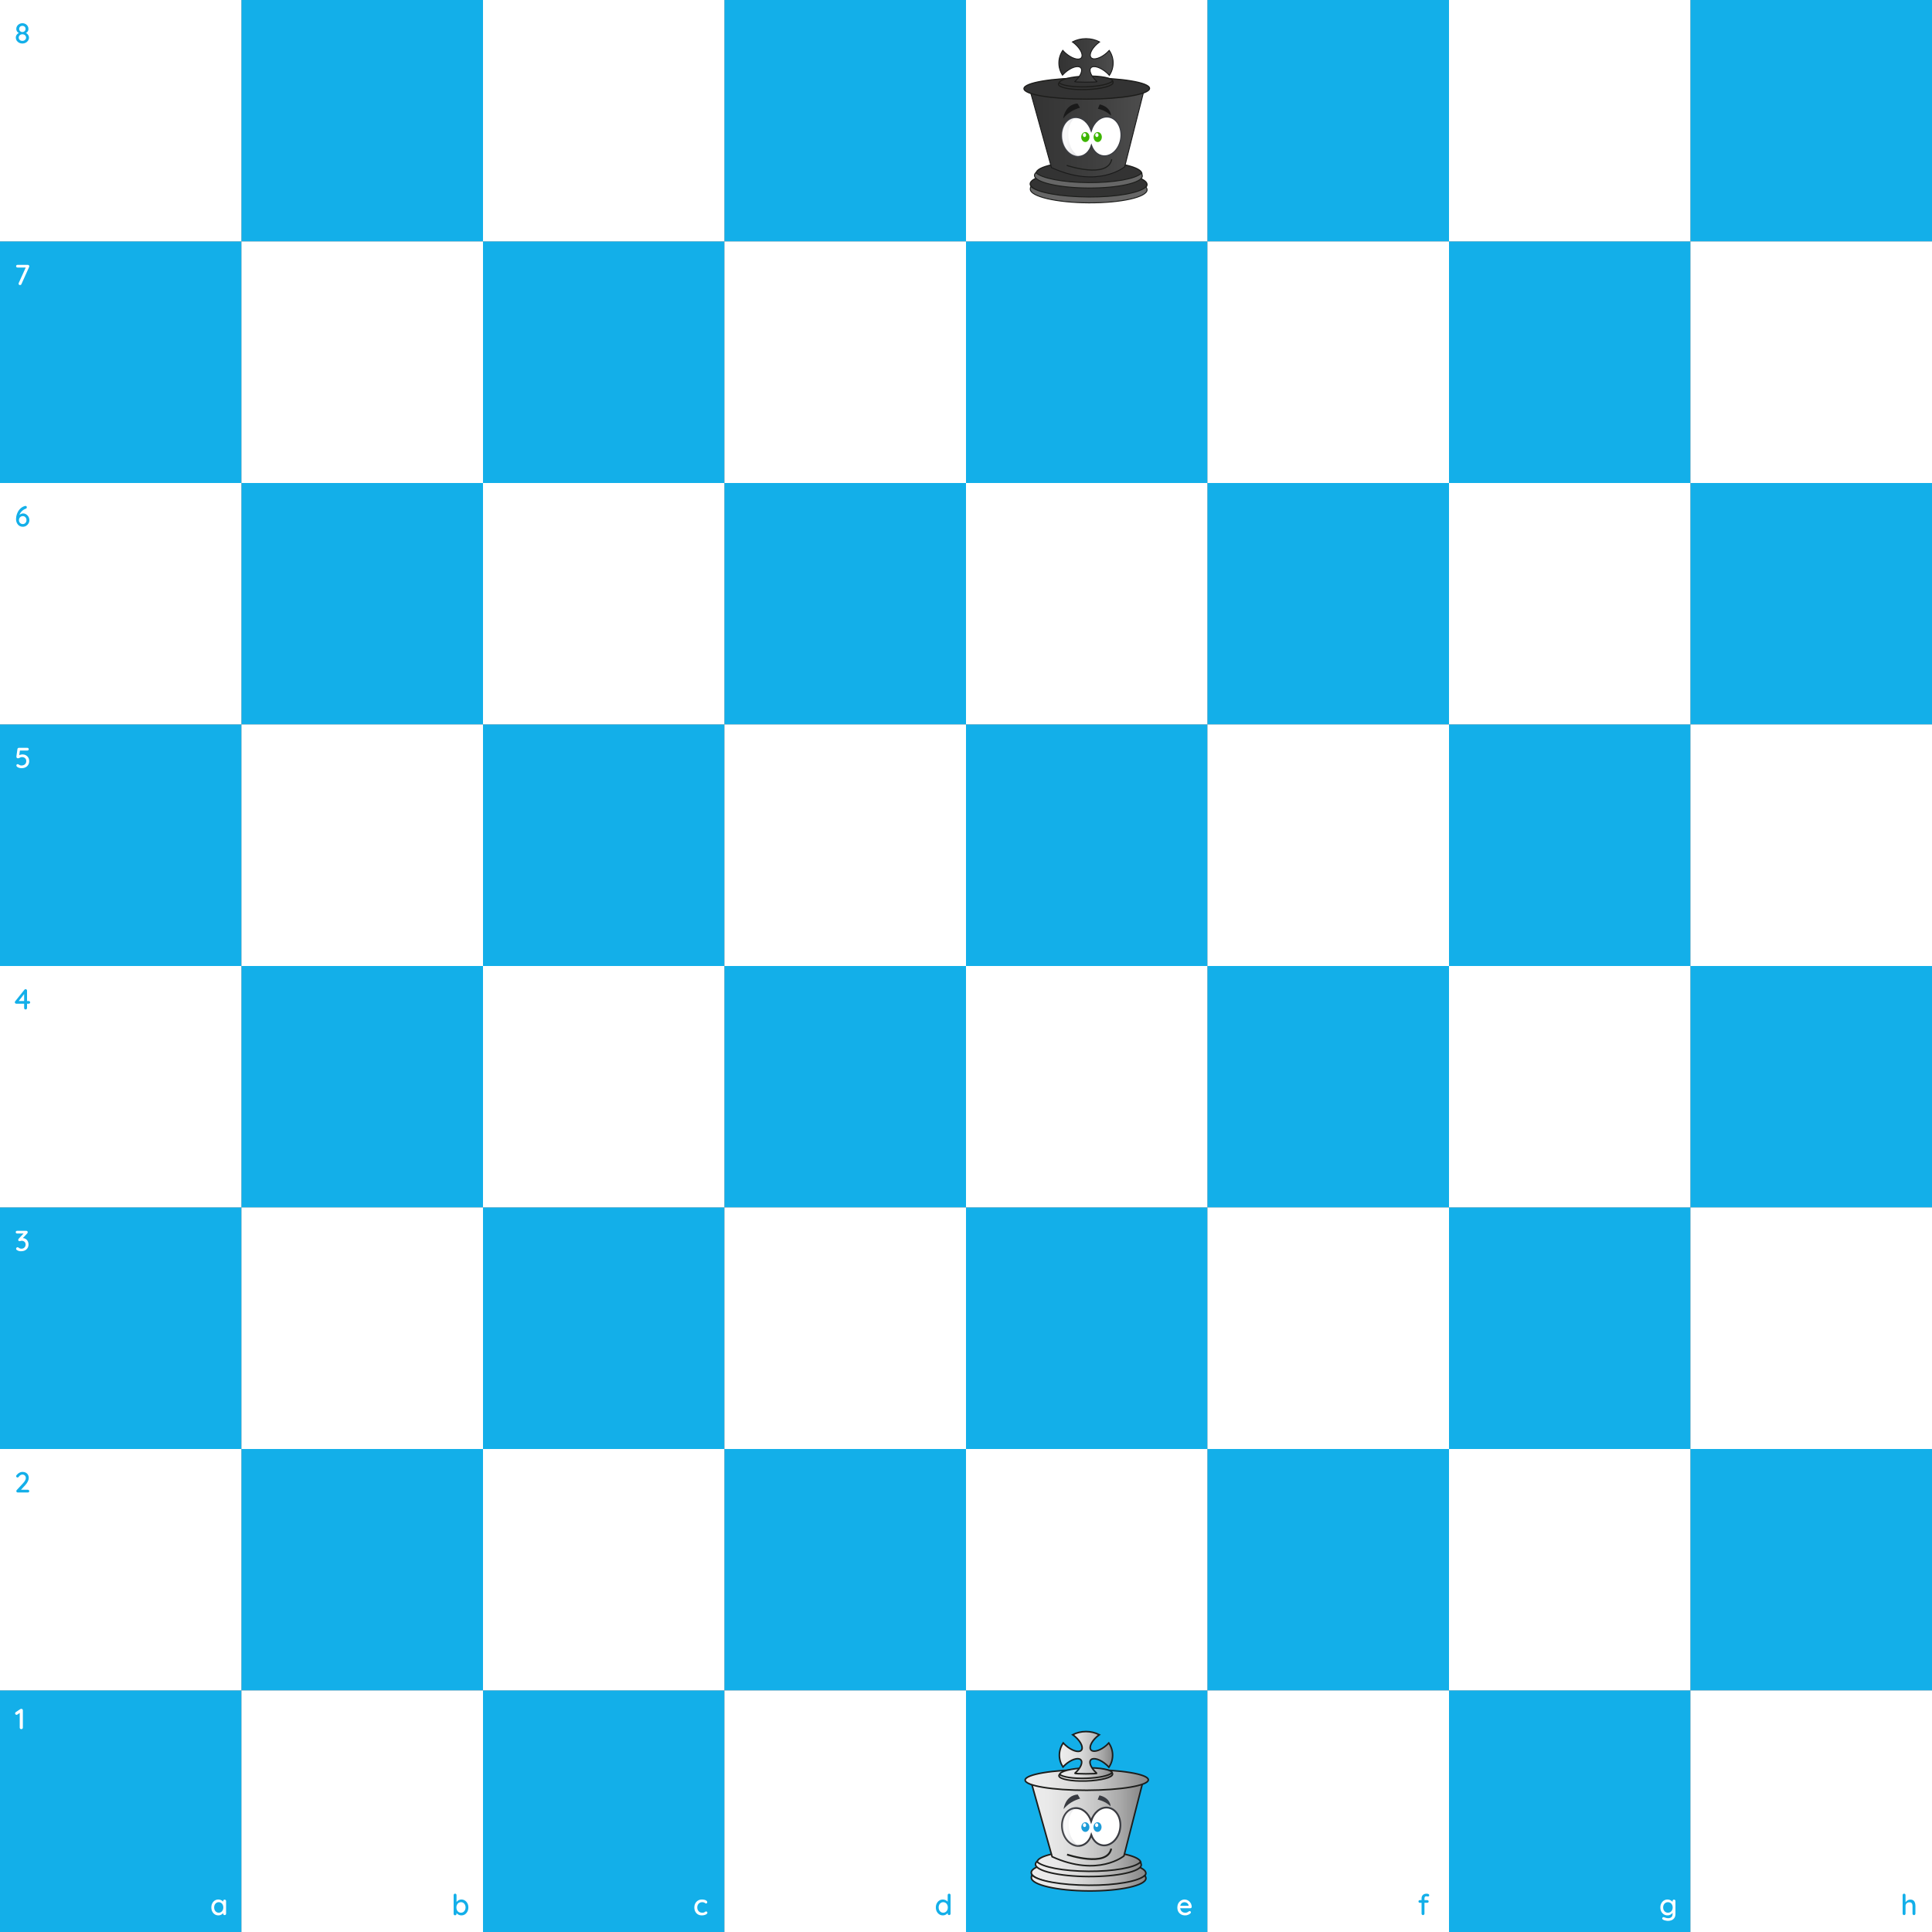
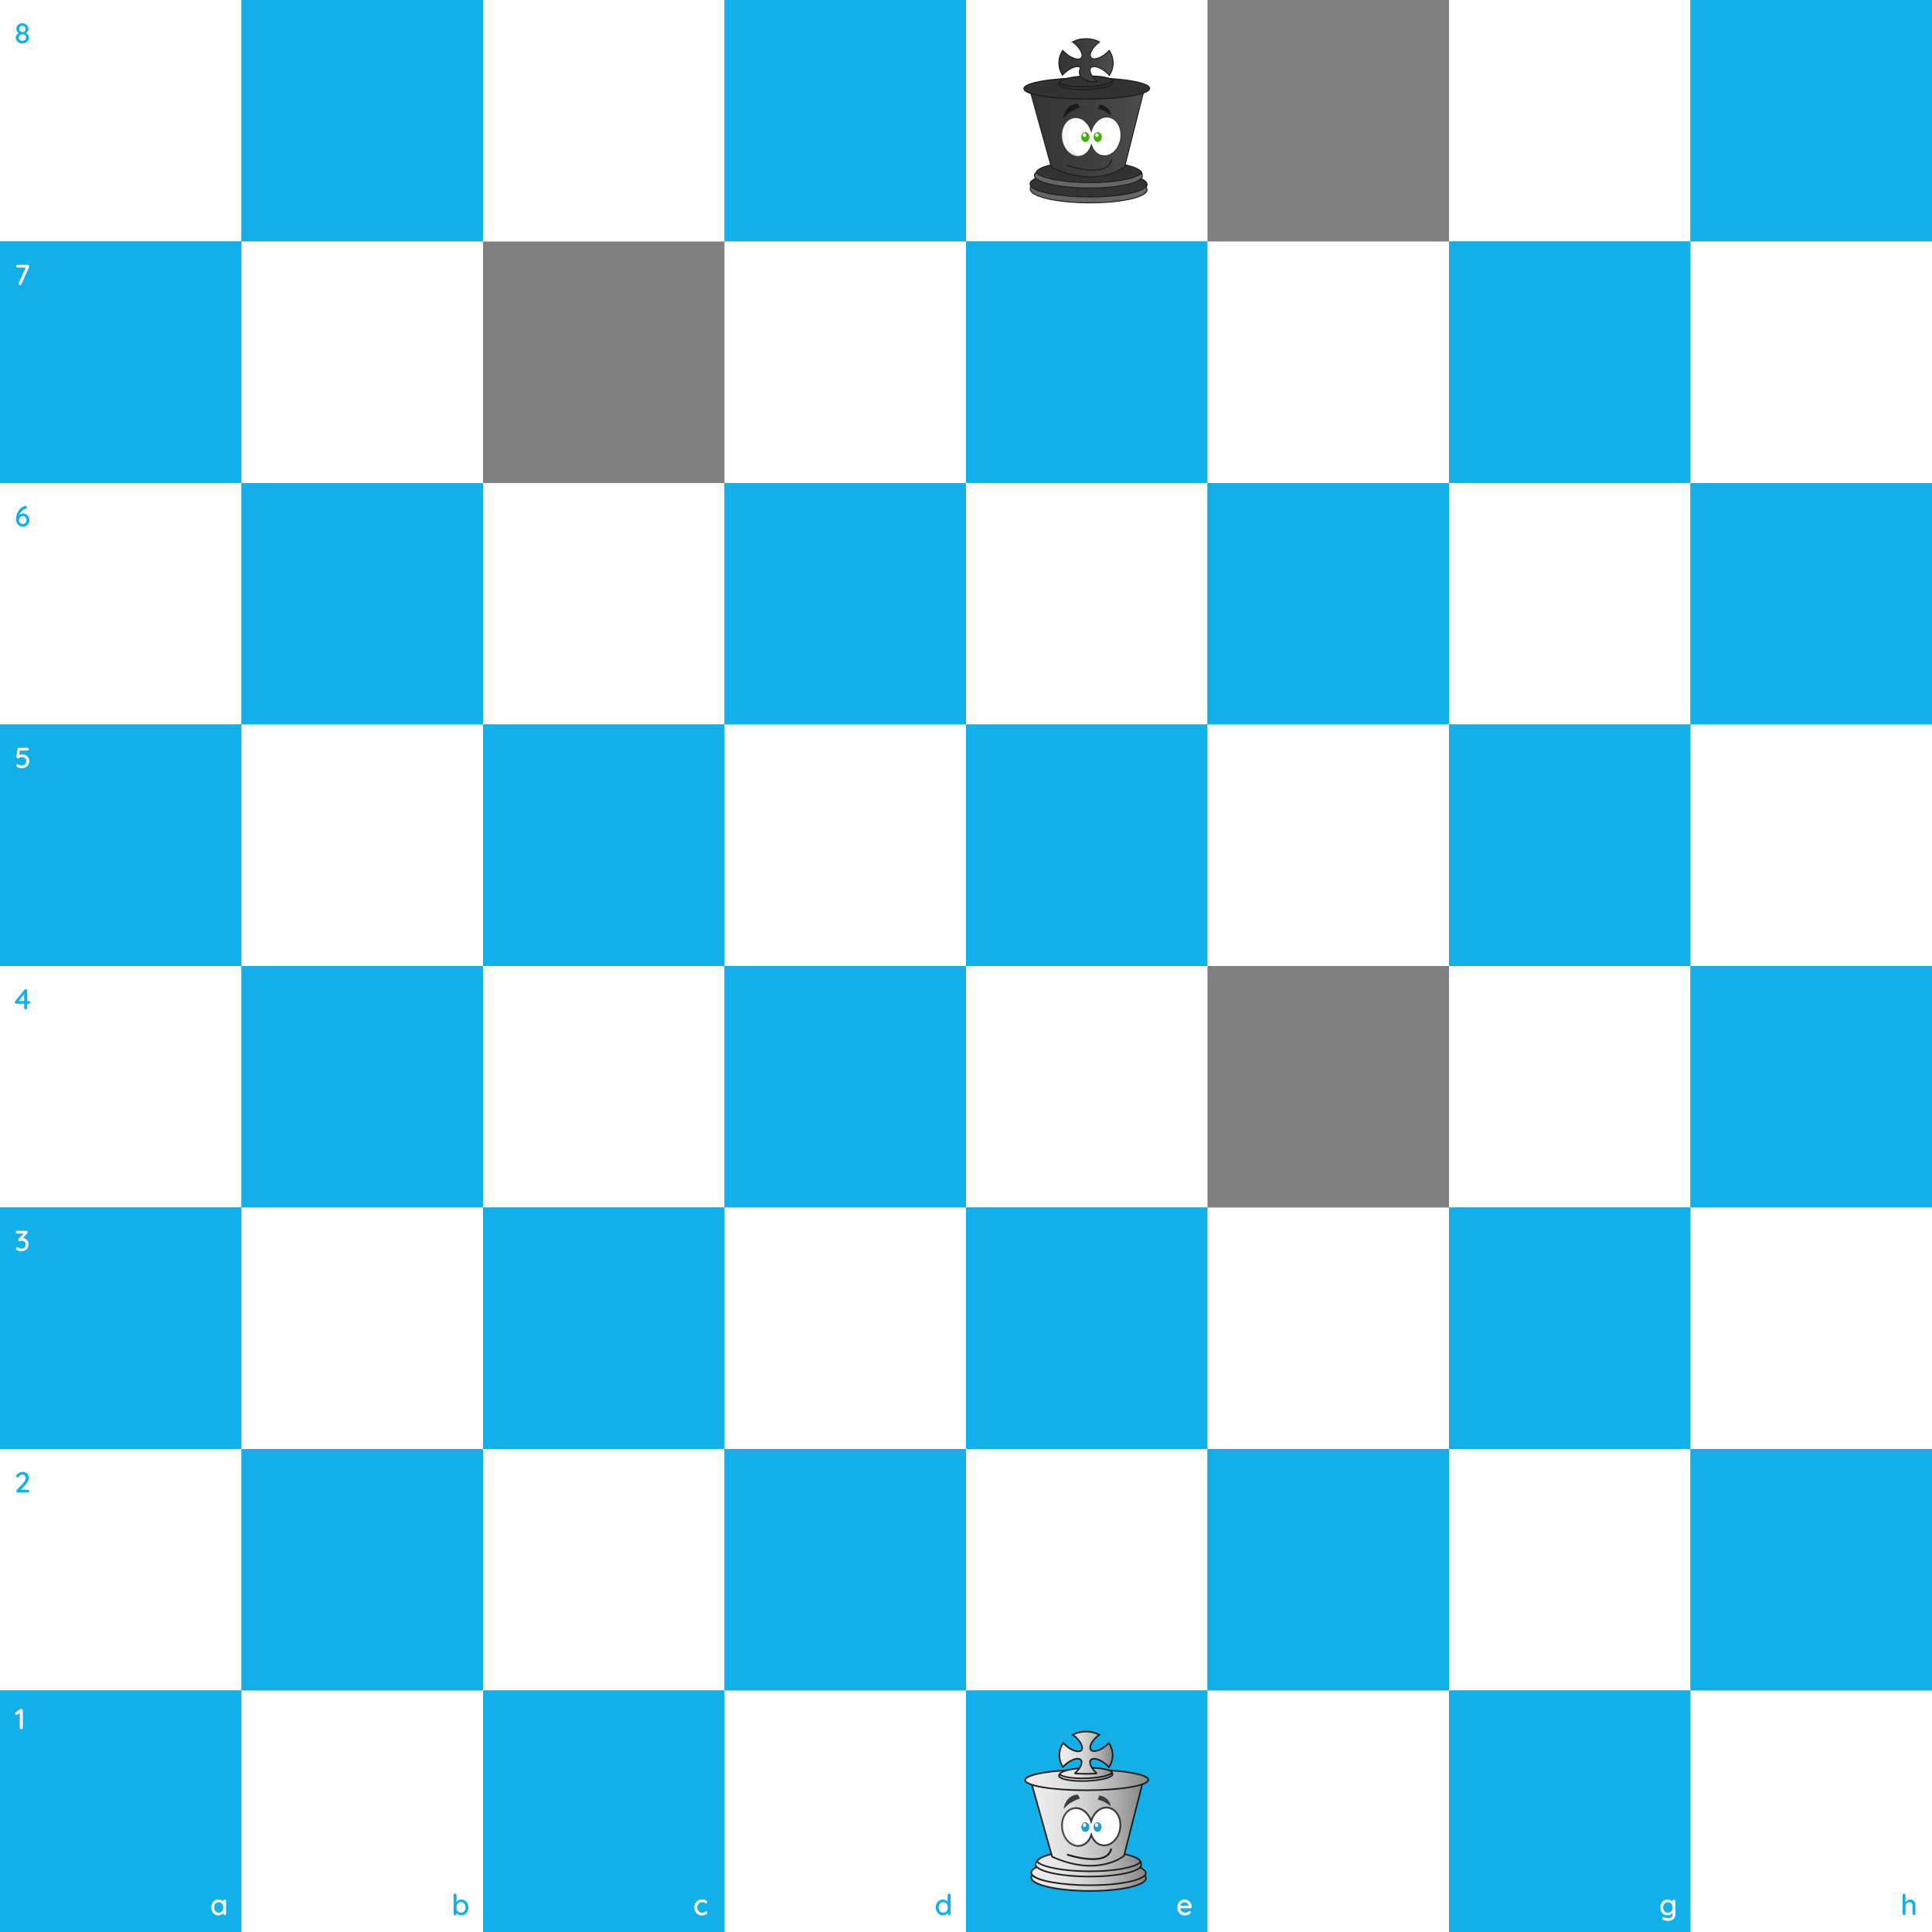
<svg xmlns="http://www.w3.org/2000/svg" width="800" height="800" viewBox="0 0 800 800" fill="none">
  <rect x="0" y="0" width="800" height="800" fill="#808080" stroke="none" />
  <rect width="100" height="100" fill="white" />
  <rect width="100" height="100" transform="translate(100)" fill="#13AFE9" />
  <rect width="100" height="100" transform="translate(200)" fill="white" />
  <rect width="100" height="100" transform="translate(300)" fill="#13AFE9" />
  <rect width="100" height="100" transform="translate(400)" fill="white" />
  <path d="M474.957 76.444C474.933 79.494 464.083 81.913 450.731 81.834C437.379 81.755 426.563 79.215 426.587 76.162C426.611 73.109 437.456 70.693 450.816 70.772C464.176 70.852 474.973 73.387 474.957 76.444Z" fill="#333333" stroke="#1D1D1B" stroke-width="0.486" stroke-miterlimit="10" />
  <path d="M472.818 71.961C472.797 74.703 462.98 76.867 450.898 76.797C438.816 76.726 429.04 74.447 429.059 71.709C429.077 68.971 438.891 66.795 450.977 66.865C463.063 66.935 472.837 69.214 472.818 71.961Z" fill="#333333" stroke="#1D1D1B" stroke-width="0.486" stroke-miterlimit="10" />
  <path d="M450.869 81.575C439.26 81.508 429.181 79.718 426.857 77.207C426.686 77.56 426.605 77.942 426.619 78.325C426.592 81.383 437.405 83.918 450.761 83.998C464.117 84.078 474.965 81.659 474.99 78.606C474.974 78.173 474.787 77.759 474.462 77.434C471.945 79.868 462.336 81.641 450.869 81.575Z" fill="#666666" stroke="#1D1E1C" stroke-width="0.398" stroke-miterlimit="10" />
  <path d="M450.749 75.618C440.028 75.555 431.087 73.774 428.942 71.458C428.586 71.766 428.375 72.18 428.351 72.618C428.329 75.438 438.31 77.786 450.644 77.852C462.978 77.918 472.995 75.695 473.013 72.872C473.001 72.474 472.827 72.092 472.523 71.795C470.211 74.046 461.335 75.679 450.749 75.618Z" fill="#666666" stroke="#1D1E1C" stroke-width="0.398" stroke-miterlimit="10" />
  <path d="M473.792 37.077L465.705 69.055C465.705 69.055 454.789 78.255 435.386 69.397L425.961 35.453C425.961 35.453 446.367 46.117 473.792 37.077Z" fill="url(#paint0_linear_2425_7274)" stroke="#1A1A1A" stroke-width="0.383" stroke-miterlimit="10" />
  <path d="M476 36.597C476 39.025 464.37 41.017 450.013 41.049C435.656 41.082 424.007 39.13 424 36.703C423.993 34.276 435.627 32.284 449.99 32.26C464.353 32.236 475.991 34.169 476 36.597Z" fill="#333333" stroke="#1D1D1B" stroke-width="0.486" stroke-miterlimit="10" />
  <path d="M460.777 33.693C460.834 35.084 455.92 36.362 449.791 36.55C443.662 36.738 438.649 35.76 438.602 34.37C438.554 32.979 443.468 31.701 449.591 31.512C455.715 31.324 460.723 32.301 460.777 33.693Z" fill="#333333" stroke="#1D1D1B" stroke-width="0.486" stroke-miterlimit="10" />
  <path d="M449.679 35.953C444.245 36.117 439.674 35.382 438.533 34.249C438.36 34.411 438.263 34.624 438.261 34.846C438.319 36.276 443.428 37.281 449.681 37.087C455.934 36.893 460.957 35.584 460.901 34.153C460.884 33.951 460.788 33.76 460.629 33.613C459.508 34.797 455.045 35.792 449.679 35.953Z" fill="#333333" stroke="#1D1D1B" stroke-width="0.486" stroke-miterlimit="10" />
-   <path fill-rule="evenodd" clip-rule="evenodd" d="M458.356 21.821C455.912 24.021 453.022 24.975 451.899 23.964C450.775 22.953 451.842 20.365 454.281 18.179C454.606 17.885 454.952 17.608 455.314 17.349C453.611 16.466 451.668 16 449.688 16C447.709 16 445.766 16.466 444.062 17.349C444.476 17.635 444.866 17.946 445.231 18.279C447.667 20.473 448.745 23.065 447.617 24.073C446.488 25.081 443.601 24.118 441.157 21.935C440.771 21.592 440.411 21.227 440.078 20.843C439.033 22.395 438.471 24.161 438.449 25.964C438.427 27.767 438.946 29.544 439.953 31.115C440.263 30.784 440.593 30.444 440.962 30.118C443.4 27.932 446.29 26.974 447.421 27.985C448.553 28.995 447.474 31.589 445.032 33.777C444.658 34.105 454.599 34.132 454.2 33.769C451.758 31.58 450.695 28.992 451.814 27.985C452.933 26.977 455.829 27.932 458.27 30.118C458.664 30.46 459.028 30.828 459.361 31.217C460.393 29.653 460.935 27.878 460.93 26.071C460.937 24.242 460.379 22.447 459.315 20.874C459.02 21.209 458.7 21.525 458.356 21.821Z" fill="url(#paint1_linear_2425_7274)" stroke="#1A1A1A" stroke-width="0.383" stroke-miterlimit="10" />
+   <path fill-rule="evenodd" clip-rule="evenodd" d="M458.356 21.821C455.912 24.021 453.022 24.975 451.899 23.964C450.775 22.953 451.842 20.365 454.281 18.179C454.606 17.885 454.952 17.608 455.314 17.349C453.611 16.466 451.668 16 449.688 16C447.709 16 445.766 16.466 444.062 17.349C444.476 17.635 444.866 17.946 445.231 18.279C447.667 20.473 448.745 23.065 447.617 24.073C446.488 25.081 443.601 24.118 441.157 21.935C440.771 21.592 440.411 21.227 440.078 20.843C439.033 22.395 438.471 24.161 438.449 25.964C438.427 27.767 438.946 29.544 439.953 31.115C440.263 30.784 440.593 30.444 440.962 30.118C443.4 27.932 446.29 26.974 447.421 27.985C444.658 34.105 454.599 34.132 454.2 33.769C451.758 31.58 450.695 28.992 451.814 27.985C452.933 26.977 455.829 27.932 458.27 30.118C458.664 30.46 459.028 30.828 459.361 31.217C460.393 29.653 460.935 27.878 460.93 26.071C460.937 24.242 460.379 22.447 459.315 20.874C459.02 21.209 458.7 21.525 458.356 21.821Z" fill="url(#paint1_linear_2425_7274)" stroke="#1A1A1A" stroke-width="0.383" stroke-miterlimit="10" />
  <path d="M441.693 68.477C441.693 68.477 458.681 74.237 460.34 65.939" stroke="#1D1E1C" stroke-width="0.465" stroke-miterlimit="10" />
  <g opacity="0.3">
    <path d="M460.587 60.661C462.159 56.681 462.171 51.745 458.978 48.53C462.311 49.02 464.58 52.781 464.087 57.106C463.596 61.374 460.587 64.639 457.261 64.621C458.776 63.605 459.93 62.231 460.587 60.661Z" fill="url(#paint2_linear_2425_7274)" />
  </g>
  <path d="M458.742 48.434C455.72 48.17 452.891 50.653 451.849 54.207C450.755 50.773 447.985 48.404 445.027 48.664C441.54 48.973 439.125 52.828 439.63 57.278C440.136 61.728 443.383 65.08 446.87 64.772C449.247 64.563 451.125 62.707 451.924 60.141C452.758 62.589 454.594 64.342 456.899 64.546C460.39 64.854 463.632 61.496 464.133 57.047C464.635 52.598 462.227 48.747 458.742 48.434Z" fill="white" stroke="#393B41" stroke-width="0.467" stroke-miterlimit="10" />
  <g opacity="0.3">
    <path d="M443.37 60.832C441.8 56.851 441.787 51.921 444.98 48.701C441.65 49.191 439.184 52.953 439.678 57.276C440.166 61.548 443.369 64.81 446.698 64.796C445.184 63.777 444.03 62.402 443.37 60.832Z" fill="url(#paint3_linear_2425_7274)" />
  </g>
  <path d="M446.189 42.853L447.19 44.608C444.371 45.389 441.924 46.962 440.224 49.082C440.224 49.082 440.842 43.266 446.189 42.853Z" fill="#1A1A1A" />
  <path d="M455.357 43.217L454.614 45.036C456.719 45.493 458.619 46.492 460.072 47.903C460.072 47.903 460.101 44.356 455.357 43.217Z" fill="#1A1A1A" />
  <path d="M451.125 56.745C451.125 57.888 450.364 58.81 449.419 58.81C448.475 58.81 447.711 57.888 447.711 56.745C447.711 55.603 448.476 54.685 449.419 54.685C450.363 54.685 451.125 55.608 451.125 56.745Z" fill="#3DB500" />
  <path d="M449.741 55.926C449.741 56.379 449.437 56.746 449.067 56.746C448.697 56.746 448.385 56.384 448.385 55.926C448.385 55.468 448.695 55.103 449.067 55.103C449.439 55.103 449.741 55.472 449.741 55.926Z" fill="white" />
  <path d="M456.249 56.745C456.249 57.888 455.487 58.81 454.544 58.81C453.601 58.81 452.842 57.888 452.842 56.745C452.842 55.603 453.603 54.685 454.544 54.685C455.486 54.685 456.249 55.608 456.249 56.745Z" fill="#3DB500" />
  <path d="M454.872 55.926C454.872 56.379 454.562 56.746 454.192 56.746C453.822 56.746 453.512 56.384 453.512 55.926C453.512 55.468 453.814 55.103 454.192 55.103C454.57 55.103 454.872 55.472 454.872 55.926Z" fill="white" />
-   <rect width="100" height="100" transform="translate(500)" fill="#13AFE9" />
  <rect width="100" height="100" transform="translate(600)" fill="white" />
  <rect width="100" height="100" transform="translate(700)" fill="#13AFE9" />
  <rect width="100" height="100" transform="translate(0 100)" fill="#13AFE9" />
  <rect width="100" height="100" transform="translate(100 100)" fill="white" />
-   <rect width="100" height="100" transform="translate(200 100)" fill="#13AFE9" />
  <rect width="100" height="100" transform="translate(300 100)" fill="white" />
  <rect width="100" height="100" transform="translate(400 100)" fill="#13AFE9" />
  <rect width="100" height="100" transform="translate(500 100)" fill="white" />
  <rect width="100" height="100" transform="translate(600 100)" fill="#13AFE9" />
  <rect width="100" height="100" transform="translate(700 100)" fill="white" />
  <rect width="100" height="100" transform="translate(0 200)" fill="white" />
  <rect width="100" height="100" transform="translate(100 200)" fill="#13AFE9" />
  <rect width="100" height="100" transform="translate(200 200)" fill="white" />
  <rect width="100" height="100" transform="translate(300 200)" fill="#13AFE9" />
  <rect width="100" height="100" transform="translate(400 200)" fill="white" />
  <rect width="100" height="100" transform="translate(500 200)" fill="#13AFE9" />
  <rect width="100" height="100" transform="translate(600 200)" fill="white" />
  <rect width="100" height="100" transform="translate(700 200)" fill="#13AFE9" />
  <rect width="100" height="100" transform="translate(0 300)" fill="#13AFE9" />
  <rect width="100" height="100" transform="translate(100 300)" fill="white" />
  <rect width="100" height="100" transform="translate(200 300)" fill="#13AFE9" />
  <rect width="100" height="100" transform="translate(300 300)" fill="white" />
  <rect width="100" height="100" transform="translate(400 300)" fill="#13AFE9" />
  <rect width="100" height="100" transform="translate(500 300)" fill="white" />
  <rect width="100" height="100" transform="translate(600 300)" fill="#13AFE9" />
  <rect width="100" height="100" transform="translate(700 300)" fill="white" />
  <rect width="100" height="100" transform="translate(0 400)" fill="white" />
  <rect width="100" height="100" transform="translate(100 400)" fill="#13AFE9" />
  <rect width="100" height="100" transform="translate(200 400)" fill="white" />
  <rect width="100" height="100" transform="translate(300 400)" fill="#13AFE9" />
  <rect width="100" height="100" transform="translate(400 400)" fill="white" />
-   <rect width="100" height="100" transform="translate(500 400)" fill="#13AFE9" />
  <rect width="100" height="100" transform="translate(600 400)" fill="white" />
  <rect width="100" height="100" transform="translate(700 400)" fill="#13AFE9" />
  <rect width="100" height="100" transform="translate(0 500)" fill="#13AFE9" />
  <rect width="100" height="100" transform="translate(100 500)" fill="white" />
  <rect width="100" height="100" transform="translate(200 500)" fill="#13AFE9" />
  <rect width="100" height="100" transform="translate(300 500)" fill="white" />
  <rect width="100" height="100" transform="translate(400 500)" fill="#13AFE9" />
  <rect width="100" height="100" transform="translate(500 500)" fill="white" />
  <rect width="100" height="100" transform="translate(600 500)" fill="#13AFE9" />
  <rect width="100" height="100" transform="translate(700 500)" fill="white" />
  <rect width="100" height="100" transform="translate(0 600)" fill="white" />
  <rect width="100" height="100" transform="translate(100 600)" fill="#13AFE9" />
  <rect width="100" height="100" transform="translate(200 600)" fill="white" />
  <rect width="100" height="100" transform="translate(300 600)" fill="#13AFE9" />
  <rect width="100" height="100" transform="translate(400 600)" fill="white" />
  <rect width="100" height="100" transform="translate(500 600)" fill="#13AFE9" />
  <rect width="100" height="100" transform="translate(600 600)" fill="white" />
  <rect width="100" height="100" transform="translate(700 600)" fill="#13AFE9" />
  <rect width="100" height="100" transform="translate(0 700)" fill="#13AFE9" />
  <rect width="100" height="100" transform="translate(100 700)" fill="white" />
  <rect width="100" height="100" transform="translate(200 700)" fill="#13AFE9" />
  <rect width="100" height="100" transform="translate(300 700)" fill="white" />
  <rect width="100" height="100" transform="translate(400 700)" fill="#13AFE9" />
  <path d="M474.474 775.666C474.45 778.629 463.811 780.975 450.714 780.898C437.617 780.822 427.008 778.356 427.032 775.393C427.056 772.431 437.692 770.086 450.796 770.163C463.9 770.24 474.493 772.703 474.474 775.666Z" fill="url(#paint4_linear_2425_7274)" stroke="#1D1E1C" stroke-width="0.641" stroke-miterlimit="10" />
  <path d="M472.381 771.315C472.361 773.975 462.733 776.077 450.881 776.008C439.029 775.94 429.442 773.729 429.46 771.069C429.478 768.409 439.103 766.298 450.96 766.368C462.817 766.437 472.396 768.65 472.381 771.315Z" fill="url(#paint5_linear_2425_7274)" stroke="#1D1E1C" stroke-width="0.641" stroke-miterlimit="10" />
  <path d="M450.855 780.645C439.468 780.581 429.58 778.844 427.302 776.407C427.135 776.75 427.055 777.12 427.068 777.492C427.041 780.46 437.648 782.922 450.747 782.998C463.846 783.074 474.485 780.729 474.508 777.765C474.493 777.345 474.31 776.943 473.991 776.628C471.527 778.992 462.1 780.711 450.855 780.645Z" fill="url(#paint6_linear_2425_7274)" stroke="#1D1E1C" stroke-width="0.641" stroke-miterlimit="10" />
  <path d="M450.735 774.867C440.221 774.805 431.45 773.078 429.35 770.829C428.999 771.128 428.791 771.531 428.77 771.958C428.748 774.696 438.538 776.971 450.635 777.039C462.732 777.107 472.556 774.946 472.574 772.206C472.562 771.819 472.391 771.448 472.093 771.16C469.824 773.338 461.118 774.924 450.735 774.867Z" fill="url(#paint7_linear_2425_7274)" stroke="#1D1E1C" stroke-width="0.641" stroke-miterlimit="10" />
  <path d="M473.335 737.458L465.404 768.497C465.404 768.497 454.696 777.425 435.666 768.826L426.422 735.883C426.422 735.883 446.435 746.232 473.335 737.458Z" fill="url(#paint8_linear_2425_7274)" stroke="#1D1E1C" stroke-width="0.641" stroke-miterlimit="10" />
  <path d="M475.5 736.992C475.5 739.348 464.093 741.282 450.011 741.312C435.929 741.343 424.511 739.451 424.5 737.094C424.489 734.737 435.9 732.806 449.992 732.779C464.084 732.752 475.492 734.636 475.5 736.992Z" fill="url(#paint9_linear_2425_7274)" stroke="#1D1E1C" stroke-width="0.641" stroke-miterlimit="10" />
  <path d="M460.569 734.174C460.624 735.523 455.8 736.763 449.792 736.945C443.784 737.128 438.866 736.18 438.818 734.829C438.77 733.478 443.591 732.241 449.597 732.057C455.603 731.873 460.516 732.823 460.569 734.174Z" fill="url(#paint10_linear_2425_7274)" stroke="#1D1E1C" stroke-width="0.641" stroke-miterlimit="10" />
  <path d="M449.685 736.367C444.355 736.526 439.871 735.814 438.752 734.712C438.583 734.869 438.487 735.075 438.484 735.29C438.543 736.679 443.558 737.655 449.684 737.468C455.81 737.28 460.745 736.007 460.684 734.619C460.667 734.423 460.572 734.239 460.416 734.098C459.325 735.245 454.949 736.211 449.685 736.367Z" fill="url(#paint11_linear_2425_7274)" stroke="#1D1E1C" stroke-width="0.641" stroke-miterlimit="10" />
  <path fill-rule="evenodd" clip-rule="evenodd" d="M458.194 722.653C455.794 724.785 452.961 725.711 451.859 724.731C450.757 723.751 451.804 721.238 454.196 719.116C454.515 718.831 454.852 718.562 455.206 718.31C453.535 717.452 451.63 717 449.688 717C447.747 717 445.842 717.452 444.171 718.31C444.576 718.588 444.959 718.889 445.317 719.213C447.706 721.34 448.761 723.858 447.657 724.836C446.553 725.815 443.72 724.881 441.323 722.762C440.943 722.429 440.589 722.074 440.263 721.701C439.238 723.208 438.687 724.922 438.666 726.672C438.644 728.422 439.154 730.147 440.142 731.672C440.442 731.351 440.769 731.021 441.13 730.703C443.521 728.581 446.356 727.65 447.466 728.633C448.576 729.615 447.519 732.129 445.123 734.254C444.756 734.572 454.507 734.601 454.115 734.247C451.72 732.122 450.675 729.61 451.774 728.633C452.873 727.655 455.713 728.58 458.108 730.703C458.494 731.036 458.851 731.393 459.177 731.771C460.192 730.244 460.723 728.51 460.715 726.746C460.708 724.983 460.162 723.253 459.133 721.732C458.843 722.056 458.529 722.364 458.194 722.653Z" fill="url(#paint12_linear_2425_7274)" stroke="#1D1E1C" stroke-width="0.641" stroke-miterlimit="10" />
  <path d="M441.854 767.936C441.854 767.936 458.516 773.527 460.143 765.476" stroke="#1D1E1C" stroke-width="0.75" stroke-miterlimit="10" />
  <g opacity="0.3">
    <path d="M460.384 760.349C461.926 756.487 461.938 751.696 458.806 748.576C462.073 749.05 464.301 752.7 463.817 756.898C463.335 761.042 460.384 764.211 457.117 764.19C458.606 763.206 459.739 761.873 460.384 760.349Z" fill="url(#paint13_linear_2425_7274)" />
  </g>
  <path d="M458.577 748.487C455.611 748.227 452.835 750.639 451.815 754.089C450.745 750.757 448.025 748.459 445.122 748.707C441.703 749.004 439.331 752.748 439.829 757.066C440.327 761.384 443.509 764.638 446.929 764.34C449.259 764.137 451.104 762.335 451.886 759.846C452.704 762.223 454.505 763.926 456.766 764.122C460.188 764.42 463.366 761.161 463.866 756.843C464.366 752.525 461.994 748.787 458.577 748.487Z" fill="white" stroke="#393B41" stroke-width="0.752" stroke-miterlimit="10" />
  <g opacity="0.3">
    <path d="M443.502 760.516C441.961 756.652 441.948 751.866 445.081 748.74C441.814 749.217 439.398 752.868 439.881 757.063C440.359 761.21 443.502 764.377 446.765 764.362C445.279 763.374 444.148 762.04 443.502 760.516Z" fill="url(#paint14_linear_2425_7274)" />
  </g>
  <path d="M446.262 743.065L447.243 744.769C444.479 745.526 442.079 747.051 440.411 749.109C440.411 749.109 441.018 743.461 446.262 743.065Z" fill="#393B41" />
  <path d="M455.255 743.418L454.528 745.184C456.591 745.627 458.455 746.594 459.881 747.962C459.881 747.962 459.909 744.523 455.255 743.418Z" fill="#393B41" />
  <path d="M451.104 756.549C451.104 757.658 450.357 758.554 449.43 758.554C448.503 758.554 447.754 757.658 447.754 756.549C447.754 755.441 448.504 754.553 449.43 754.553C450.356 754.553 451.104 755.445 451.104 756.549Z" fill="#1D9CD8" />
  <path d="M449.745 755.753C449.745 756.195 449.445 756.549 449.084 756.549C448.723 756.549 448.415 756.195 448.415 755.753C448.415 755.311 448.715 754.955 449.084 754.955C449.453 754.955 449.745 755.313 449.745 755.753Z" fill="white" />
  <path d="M456.129 756.549C456.129 757.658 455.381 758.554 454.457 758.554C453.533 758.554 452.787 757.658 452.787 756.549C452.787 755.441 453.534 754.553 454.457 754.553C455.38 754.553 456.129 755.445 456.129 756.549Z" fill="#1D9CD8" />
  <path d="M454.778 755.753C454.778 756.195 454.478 756.549 454.11 756.549C453.742 756.549 453.444 756.195 453.444 755.753C453.444 755.311 453.744 754.955 454.11 754.955C454.476 754.955 454.778 755.313 454.778 755.753Z" fill="white" />
  <rect width="100" height="100" transform="translate(500 700)" fill="white" />
  <rect width="100" height="100" transform="translate(600 700)" fill="#13AFE9" />
  <rect width="100" height="100" transform="translate(700 700)" fill="white" />
  <path d="M10.548 13.752L10.512 13.536C10.808 13.656 11.068 13.824 11.292 14.04C11.516 14.248 11.688 14.484 11.808 14.748C11.936 15.012 12 15.288 12 15.576C12 16.024 11.876 16.436 11.628 16.812C11.388 17.18 11.06 17.476 10.644 17.7C10.236 17.916 9.78 18.024 9.276 18.024C8.764 18.024 8.3 17.916 7.884 17.7C7.476 17.476 7.148 17.18 6.9 16.812C6.66 16.436 6.54 16.024 6.54 15.576C6.54 15.216 6.616 14.9 6.768 14.628C6.92 14.356 7.112 14.128 7.344 13.944C7.576 13.76 7.812 13.608 8.052 13.488L7.968 13.752C7.768 13.664 7.572 13.544 7.38 13.392C7.196 13.232 7.044 13.032 6.924 12.792C6.804 12.552 6.744 12.276 6.744 11.964C6.744 11.524 6.856 11.128 7.08 10.776C7.304 10.416 7.608 10.132 7.992 9.924C8.376 9.708 8.804 9.6 9.276 9.6C9.748 9.6 10.172 9.708 10.548 9.924C10.924 10.132 11.224 10.416 11.448 10.776C11.672 11.128 11.784 11.524 11.784 11.964C11.784 12.3 11.72 12.588 11.592 12.828C11.464 13.06 11.304 13.252 11.112 13.404C10.92 13.556 10.732 13.672 10.548 13.752ZM7.944 11.988C7.944 12.236 8.004 12.456 8.124 12.648C8.244 12.84 8.404 12.992 8.604 13.104C8.804 13.216 9.028 13.272 9.276 13.272C9.516 13.272 9.736 13.216 9.936 13.104C10.136 12.992 10.292 12.84 10.404 12.648C10.524 12.456 10.584 12.236 10.584 11.988C10.584 11.612 10.46 11.304 10.212 11.064C9.964 10.824 9.652 10.704 9.276 10.704C8.884 10.704 8.564 10.824 8.316 11.064C8.068 11.304 7.944 11.612 7.944 11.988ZM9.276 16.92C9.708 16.92 10.068 16.792 10.356 16.536C10.652 16.272 10.8 15.948 10.8 15.564C10.8 15.3 10.732 15.064 10.596 14.856C10.46 14.648 10.276 14.484 10.044 14.364C9.812 14.244 9.556 14.184 9.276 14.184C8.996 14.184 8.74 14.244 8.508 14.364C8.276 14.484 8.092 14.648 7.956 14.856C7.82 15.064 7.752 15.3 7.752 15.564C7.752 15.948 7.896 16.272 8.184 16.536C8.472 16.792 8.836 16.92 9.276 16.92Z" fill="#13AFE9" />
  <path d="M8.316 118.048C8.148 118.048 8 117.996 7.872 117.892C7.752 117.78 7.692 117.64 7.692 117.472C7.692 117.384 7.712 117.292 7.752 117.196L10.776 110.512L10.908 110.776H7.236C7.076 110.776 6.94 110.724 6.828 110.62C6.724 110.508 6.672 110.372 6.672 110.212C6.672 110.06 6.724 109.932 6.828 109.828C6.94 109.724 7.076 109.672 7.236 109.672H11.496C11.672 109.672 11.82 109.728 11.94 109.84C12.068 109.944 12.132 110.08 12.132 110.248C12.132 110.344 12.112 110.436 12.072 110.524L8.868 117.664C8.82 117.784 8.744 117.88 8.64 117.952C8.536 118.016 8.428 118.048 8.316 118.048Z" fill="white" />
  <path d="M8.868 318.084C8.556 318.084 8.232 318.036 7.896 317.94C7.568 317.844 7.288 317.7 7.056 317.508C6.968 317.436 6.9 317.344 6.852 317.232C6.804 317.12 6.78 317.012 6.78 316.908C6.78 316.796 6.828 316.688 6.924 316.584C7.028 316.472 7.168 316.416 7.344 316.416C7.472 316.416 7.62 316.48 7.788 316.608C7.948 316.712 8.116 316.8 8.292 316.872C8.476 316.944 8.664 316.98 8.856 316.98C9.272 316.98 9.632 316.904 9.936 316.752C10.24 316.6 10.472 316.388 10.632 316.116C10.8 315.836 10.884 315.512 10.884 315.144C10.884 314.8 10.808 314.508 10.656 314.268C10.504 314.02 10.296 313.828 10.032 313.692C9.776 313.556 9.488 313.488 9.168 313.488C8.904 313.488 8.672 313.532 8.472 313.62C8.272 313.7 8.092 313.784 7.932 313.872C7.772 313.952 7.624 313.992 7.488 313.992C7.28 313.992 7.124 313.948 7.02 313.86C6.916 313.764 6.848 313.652 6.816 313.524C6.792 313.388 6.788 313.264 6.804 313.152L7.224 310.14C7.248 310.004 7.312 309.892 7.416 309.804C7.528 309.708 7.664 309.66 7.824 309.66H11.34C11.5 309.66 11.632 309.716 11.736 309.828C11.848 309.932 11.904 310.064 11.904 310.224C11.904 310.384 11.848 310.516 11.736 310.62C11.632 310.724 11.5 310.776 11.34 310.776H8.124L8.256 310.668L7.872 313.248L7.692 312.888C7.764 312.808 7.884 312.732 8.052 312.66C8.228 312.58 8.424 312.516 8.64 312.468C8.864 312.412 9.088 312.384 9.312 312.384C9.84 312.384 10.312 312.504 10.728 312.744C11.152 312.976 11.484 313.3 11.724 313.716C11.964 314.132 12.084 314.604 12.084 315.132C12.084 315.724 11.952 316.244 11.688 316.692C11.424 317.132 11.052 317.476 10.572 317.724C10.092 317.964 9.524 318.084 8.868 318.084Z" fill="white" />
  <path d="M7.248 516.464C7.312 516.464 7.38 516.476 7.452 516.5C7.524 516.516 7.604 516.556 7.692 516.62C7.836 516.748 8.008 516.856 8.208 516.944C8.416 517.024 8.652 517.064 8.916 517.064C9.212 517.064 9.488 516.996 9.744 516.86C10 516.716 10.208 516.516 10.368 516.26C10.528 516.004 10.608 515.7 10.608 515.348C10.608 514.988 10.532 514.696 10.38 514.472C10.228 514.24 10.032 514.068 9.792 513.956C9.552 513.836 9.3 513.776 9.036 513.776C8.884 513.776 8.756 513.792 8.652 513.824C8.548 513.848 8.448 513.876 8.352 513.908C8.256 513.932 8.152 513.944 8.04 513.944C7.888 513.944 7.768 513.892 7.68 513.788C7.592 513.676 7.548 513.544 7.548 513.392C7.548 513.296 7.568 513.212 7.608 513.14C7.648 513.068 7.704 512.988 7.776 512.9L9.996 510.524L10.26 510.764H7.08C6.92 510.764 6.784 510.712 6.672 510.608C6.568 510.496 6.516 510.36 6.516 510.2C6.516 510.048 6.568 509.92 6.672 509.816C6.784 509.712 6.92 509.66 7.08 509.66H10.872C11.08 509.66 11.232 509.72 11.328 509.84C11.432 509.96 11.484 510.1 11.484 510.26C11.484 510.348 11.46 510.432 11.412 510.512C11.372 510.592 11.32 510.668 11.256 510.74L9.024 513.14L8.724 512.816C8.788 512.784 8.896 512.752 9.048 512.72C9.2 512.688 9.324 512.672 9.42 512.672C9.876 512.672 10.284 512.788 10.644 513.02C11.012 513.252 11.296 513.564 11.496 513.956C11.704 514.34 11.808 514.776 11.808 515.264C11.808 515.848 11.676 516.356 11.412 516.788C11.148 517.212 10.78 517.54 10.308 517.772C9.844 518.004 9.308 518.12 8.7 518.12C8.396 518.12 8.092 518.08 7.788 518C7.492 517.912 7.236 517.788 7.02 517.628C6.884 517.548 6.792 517.464 6.744 517.376C6.696 517.28 6.672 517.188 6.672 517.1C6.672 516.948 6.724 516.804 6.828 516.668C6.94 516.532 7.08 516.464 7.248 516.464Z" fill="white" />
  <path d="M8.808 716C8.624 716 8.472 715.944 8.352 715.832C8.232 715.712 8.172 715.564 8.172 715.388V708.956L8.328 709.172L7.212 709.952C7.116 710.032 7 710.072 6.864 710.072C6.704 710.072 6.56 710.012 6.432 709.892C6.312 709.764 6.252 709.616 6.252 709.448C6.252 709.24 6.356 709.068 6.564 708.932L8.388 707.72C8.46 707.672 8.536 707.64 8.616 707.624C8.704 707.608 8.784 707.6 8.856 707.6C9.04 707.6 9.188 707.66 9.3 707.78C9.412 707.892 9.468 708.036 9.468 708.212V715.388C9.468 715.564 9.404 715.712 9.276 715.832C9.156 715.944 9 716 8.808 716Z" fill="white" />
  <path d="M93.012 786.592C93.188 786.592 93.332 786.652 93.444 786.772C93.556 786.884 93.612 787.028 93.612 787.204V792.388C93.612 792.564 93.556 792.712 93.444 792.832C93.332 792.944 93.188 793 93.012 793C92.844 793 92.7 792.944 92.58 792.832C92.468 792.712 92.412 792.564 92.412 792.388V791.524L92.664 791.56C92.664 791.704 92.604 791.864 92.484 792.04C92.372 792.216 92.216 792.388 92.016 792.556C91.816 792.716 91.58 792.852 91.308 792.964C91.036 793.068 90.744 793.12 90.432 793.12C89.88 793.12 89.384 792.98 88.944 792.7C88.504 792.412 88.156 792.02 87.9 791.524C87.644 791.028 87.516 790.464 87.516 789.832C87.516 789.184 87.644 788.616 87.9 788.128C88.156 787.632 88.5 787.244 88.932 786.964C89.372 786.684 89.86 786.544 90.396 786.544C90.74 786.544 91.056 786.6 91.344 786.712C91.64 786.824 91.896 786.968 92.112 787.144C92.328 787.32 92.492 787.508 92.604 787.708C92.724 787.9 92.784 788.084 92.784 788.26L92.412 788.296V787.204C92.412 787.036 92.468 786.892 92.58 786.772C92.7 786.652 92.844 786.592 93.012 786.592ZM90.564 792.016C90.94 792.016 91.272 791.92 91.56 791.728C91.848 791.536 92.072 791.276 92.232 790.948C92.392 790.612 92.472 790.24 92.472 789.832C92.472 789.416 92.392 789.044 92.232 788.716C92.072 788.388 91.848 788.128 91.56 787.936C91.272 787.744 90.94 787.648 90.564 787.648C90.196 787.648 89.868 787.744 89.58 787.936C89.3 788.128 89.076 788.388 88.908 788.716C88.748 789.044 88.668 789.416 88.668 789.832C88.668 790.24 88.748 790.612 88.908 790.948C89.076 791.276 89.3 791.536 89.58 791.728C89.868 791.92 90.196 792.016 90.564 792.016Z" fill="white" />
  <path d="M290.636 786.544C291.068 786.544 291.452 786.592 291.788 786.688C292.124 786.776 292.384 786.904 292.568 787.072C292.76 787.232 292.856 787.42 292.856 787.636C292.856 787.772 292.816 787.9 292.736 788.02C292.656 788.132 292.536 788.188 292.376 788.188C292.264 788.188 292.168 788.168 292.088 788.128C292.016 788.088 291.948 788.04 291.884 787.984C291.82 787.928 291.74 787.872 291.644 787.816C291.556 787.768 291.424 787.728 291.248 787.696C291.08 787.664 290.928 787.648 290.792 787.648C290.368 787.648 290 787.744 289.688 787.936C289.384 788.128 289.144 788.388 288.968 788.716C288.8 789.044 288.716 789.416 288.716 789.832C288.716 790.248 288.8 790.62 288.968 790.948C289.144 791.276 289.38 791.536 289.676 791.728C289.98 791.92 290.332 792.016 290.732 792.016C290.972 792.016 291.168 792 291.32 791.968C291.472 791.928 291.604 791.88 291.716 791.824C291.836 791.752 291.936 791.68 292.016 791.608C292.104 791.528 292.224 791.488 292.376 791.488C292.552 791.488 292.684 791.544 292.772 791.656C292.868 791.76 292.916 791.892 292.916 792.052C292.916 792.228 292.808 792.4 292.592 792.568C292.384 792.728 292.104 792.86 291.752 792.964C291.4 793.068 291.012 793.12 290.588 793.12C289.964 793.12 289.42 792.976 288.956 792.688C288.5 792.4 288.144 792.008 287.888 791.512C287.64 791.016 287.516 790.456 287.516 789.832C287.516 789.2 287.648 788.64 287.912 788.152C288.176 787.656 288.544 787.264 289.016 786.976C289.488 786.688 290.028 786.544 290.636 786.544Z" fill="white" />
  <path d="M191.02 786.544C191.58 786.544 192.076 786.684 192.508 786.964C192.948 787.244 193.296 787.632 193.552 788.128C193.808 788.616 193.936 789.18 193.936 789.82C193.936 790.46 193.808 791.028 193.552 791.524C193.296 792.02 192.952 792.412 192.52 792.7C192.088 792.98 191.6 793.12 191.056 793.12C190.752 793.12 190.464 793.072 190.192 792.976C189.92 792.872 189.68 792.744 189.472 792.592C189.264 792.432 189.092 792.264 188.956 792.088C188.828 791.912 188.748 791.748 188.716 791.596L189.04 791.44V792.484C189.04 792.652 188.98 792.796 188.86 792.916C188.748 793.028 188.608 793.084 188.44 793.084C188.264 793.084 188.12 793.028 188.008 792.916C187.896 792.804 187.84 792.66 187.84 792.484V784.732C187.84 784.556 187.896 784.412 188.008 784.3C188.12 784.18 188.264 784.12 188.44 784.12C188.608 784.12 188.748 784.18 188.86 784.3C188.98 784.412 189.04 784.556 189.04 784.732V788.104L188.848 787.996C188.872 787.844 188.948 787.688 189.076 787.528C189.204 787.36 189.364 787.2 189.556 787.048C189.756 786.896 189.98 786.776 190.228 786.688C190.484 786.592 190.748 786.544 191.02 786.544ZM190.888 787.648C190.504 787.648 190.168 787.744 189.88 787.936C189.6 788.128 189.38 788.388 189.22 788.716C189.06 789.036 188.98 789.404 188.98 789.82C188.98 790.236 189.06 790.612 189.22 790.948C189.38 791.276 189.6 791.536 189.88 791.728C190.168 791.92 190.504 792.016 190.888 792.016C191.264 792.016 191.592 791.92 191.872 791.728C192.152 791.536 192.372 791.272 192.532 790.936C192.7 790.6 192.784 790.228 192.784 789.82C192.784 789.404 192.7 789.036 192.532 788.716C192.372 788.388 192.152 788.128 191.872 787.936C191.592 787.744 191.264 787.648 190.888 787.648Z" fill="#13AFE9" />
  <path d="M393.012 784.12C393.188 784.12 393.332 784.176 393.444 784.288C393.556 784.4 393.612 784.548 393.612 784.732V792.388C393.612 792.564 393.556 792.712 393.444 792.832C393.332 792.944 393.188 793 393.012 793C392.844 793 392.7 792.944 392.58 792.832C392.468 792.712 392.412 792.564 392.412 792.388V791.524L392.664 791.536C392.664 791.68 392.604 791.844 392.484 792.028C392.372 792.204 392.216 792.376 392.016 792.544C391.816 792.712 391.58 792.852 391.308 792.964C391.036 793.068 390.744 793.12 390.432 793.12C389.88 793.12 389.384 792.98 388.944 792.7C388.504 792.412 388.156 792.024 387.9 791.536C387.644 791.04 387.516 790.472 387.516 789.832C387.516 789.192 387.644 788.628 387.9 788.14C388.156 787.644 388.5 787.256 388.932 786.976C389.372 786.688 389.86 786.544 390.396 786.544C390.732 786.544 391.044 786.6 391.332 786.712C391.628 786.824 391.884 786.968 392.1 787.144C392.316 787.32 392.484 787.508 392.604 787.708C392.724 787.9 392.784 788.084 392.784 788.26L392.412 788.296V784.732C392.412 784.556 392.468 784.412 392.58 784.3C392.7 784.18 392.844 784.12 393.012 784.12ZM390.564 792.016C390.948 792.016 391.28 791.92 391.56 791.728C391.848 791.536 392.072 791.276 392.232 790.948C392.392 790.62 392.472 790.248 392.472 789.832C392.472 789.416 392.392 789.044 392.232 788.716C392.072 788.388 391.848 788.128 391.56 787.936C391.272 787.744 390.94 787.648 390.564 787.648C390.196 787.648 389.868 787.744 389.58 787.936C389.3 788.128 389.076 788.388 388.908 788.716C388.748 789.044 388.668 789.416 388.668 789.832C388.668 790.248 388.748 790.62 388.908 790.948C389.076 791.276 389.3 791.536 389.58 791.728C389.868 791.92 390.196 792.016 390.564 792.016Z" fill="#13AFE9" />
-   <path d="M590.78 784.132C590.932 784.132 591.088 784.152 591.248 784.192C591.408 784.232 591.54 784.3 591.644 784.396C591.756 784.484 591.812 784.608 591.812 784.768C591.812 784.928 591.764 785.06 591.668 785.164C591.572 785.26 591.46 785.308 591.332 785.308C591.252 785.308 591.144 785.292 591.008 785.26C590.872 785.22 590.736 785.2 590.6 785.2C590.416 785.2 590.268 785.244 590.156 785.332C590.044 785.412 589.964 785.516 589.916 785.644C589.868 785.764 589.844 785.884 589.844 786.004V792.388C589.844 792.564 589.784 792.712 589.664 792.832C589.552 792.944 589.412 793 589.244 793C589.068 793 588.924 792.944 588.812 792.832C588.7 792.712 588.644 792.564 588.644 792.388V786.016C588.644 785.464 588.824 785.012 589.184 784.66C589.552 784.308 590.084 784.132 590.78 784.132ZM591.02 786.796C591.18 786.796 591.312 786.848 591.416 786.952C591.52 787.056 591.572 787.188 591.572 787.348C591.572 787.508 591.52 787.64 591.416 787.744C591.312 787.848 591.18 787.9 591.02 787.9H587.912C587.76 787.9 587.628 787.848 587.516 787.744C587.412 787.64 587.36 787.508 587.36 787.348C587.36 787.188 587.412 787.056 587.516 786.952C587.628 786.848 587.76 786.796 587.912 786.796H591.02Z" fill="#13AFE9" />
  <path d="M791.02 786.58C791.572 786.58 792 786.7 792.304 786.94C792.608 787.172 792.82 787.488 792.94 787.888C793.068 788.288 793.132 788.728 793.132 789.208V792.388C793.132 792.564 793.072 792.712 792.952 792.832C792.84 792.944 792.7 793 792.532 793C792.356 793 792.212 792.944 792.1 792.832C791.988 792.712 791.932 792.564 791.932 792.388V789.208C791.932 788.928 791.892 788.672 791.812 788.44C791.74 788.208 791.608 788.024 791.416 787.888C791.232 787.752 790.972 787.684 790.636 787.684C790.324 787.684 790.044 787.752 789.796 787.888C789.556 788.024 789.368 788.208 789.232 788.44C789.104 788.672 789.04 788.928 789.04 789.208V792.388C789.04 792.564 788.98 792.712 788.86 792.832C788.748 792.944 788.608 793 788.44 793C788.264 793 788.12 792.944 788.008 792.832C787.896 792.712 787.84 792.564 787.84 792.388V784.732C787.84 784.556 787.896 784.412 788.008 784.3C788.12 784.18 788.264 784.12 788.44 784.12C788.608 784.12 788.748 784.18 788.86 784.3C788.98 784.412 789.04 784.556 789.04 784.732V788.008L788.824 788.128C788.88 787.952 788.972 787.772 789.1 787.588C789.236 787.404 789.4 787.236 789.592 787.084C789.792 786.932 790.012 786.812 790.252 786.724C790.492 786.628 790.748 786.58 791.02 786.58Z" fill="#13AFE9" />
  <path d="M490.78 793.12C490.116 793.12 489.54 792.984 489.052 792.712C488.564 792.432 488.184 792.052 487.912 791.572C487.648 791.084 487.516 790.528 487.516 789.904C487.516 789.2 487.656 788.6 487.936 788.104C488.224 787.6 488.596 787.216 489.052 786.952C489.508 786.68 489.992 786.544 490.504 786.544C490.896 786.544 491.268 786.624 491.62 786.784C491.972 786.936 492.284 787.152 492.556 787.432C492.836 787.704 493.056 788.028 493.216 788.404C493.376 788.772 493.46 789.176 493.468 789.616C493.46 789.776 493.396 789.908 493.276 790.012C493.156 790.116 493.016 790.168 492.856 790.168H488.188L487.9 789.148H492.412L492.184 789.364V789.064C492.168 788.784 492.076 788.54 491.908 788.332C491.74 788.116 491.532 787.952 491.284 787.84C491.036 787.72 490.776 787.66 490.504 787.66C490.264 787.66 490.032 787.7 489.808 787.78C489.592 787.852 489.396 787.972 489.22 788.14C489.052 788.308 488.916 788.532 488.812 788.812C488.716 789.084 488.668 789.424 488.668 789.832C488.668 790.272 488.76 790.656 488.944 790.984C489.128 791.312 489.376 791.568 489.688 791.752C490 791.928 490.344 792.016 490.72 792.016C491.016 792.016 491.26 791.988 491.452 791.932C491.644 791.868 491.804 791.792 491.932 791.704C492.06 791.616 492.172 791.532 492.268 791.452C492.388 791.38 492.508 791.344 492.628 791.344C492.772 791.344 492.892 791.396 492.988 791.5C493.084 791.596 493.132 791.712 493.132 791.848C493.132 792.024 493.044 792.184 492.868 792.328C492.652 792.536 492.352 792.72 491.968 792.88C491.592 793.04 491.196 793.12 490.78 793.12Z" fill="white" />
  <path d="M690.468 786.544C690.812 786.544 691.128 786.6 691.416 786.712C691.704 786.824 691.952 786.968 692.16 787.144C692.376 787.312 692.544 787.488 692.664 787.672C692.784 787.856 692.844 788.016 692.844 788.152L692.568 788.164V787.204C692.568 787.036 692.624 786.892 692.736 786.772C692.848 786.652 692.992 786.592 693.168 786.592C693.344 786.592 693.488 786.652 693.6 786.772C693.712 786.884 693.768 787.028 693.768 787.204V792.496C693.768 793.176 693.624 793.728 693.336 794.152C693.048 794.584 692.664 794.9 692.184 795.1C691.712 795.3 691.192 795.4 690.624 795.4C690.424 795.4 690.188 795.372 689.916 795.316C689.644 795.268 689.392 795.208 689.16 795.136C688.936 795.064 688.78 794.992 688.692 794.92C688.508 794.824 688.384 794.712 688.32 794.584C688.264 794.456 688.264 794.328 688.32 794.2C688.4 794.024 688.508 793.916 688.644 793.876C688.78 793.836 688.936 793.848 689.112 793.912C689.192 793.936 689.316 793.98 689.484 794.044C689.652 794.108 689.84 794.164 690.048 794.212C690.256 794.268 690.452 794.296 690.636 794.296C691.276 794.296 691.756 794.148 692.076 793.852C692.404 793.556 692.568 793.152 692.568 792.64V791.56L692.7 791.644C692.676 791.812 692.6 791.984 692.472 792.16C692.352 792.328 692.192 792.484 691.992 792.628C691.792 792.772 691.56 792.892 691.296 792.988C691.04 793.076 690.776 793.12 690.504 793.12C689.936 793.12 689.428 792.98 688.98 792.7C688.532 792.412 688.176 792.024 687.912 791.536C687.648 791.04 687.516 790.472 687.516 789.832C687.516 789.192 687.648 788.628 687.912 788.14C688.176 787.644 688.528 787.256 688.968 786.976C689.416 786.688 689.916 786.544 690.468 786.544ZM690.648 787.648C690.256 787.648 689.912 787.744 689.616 787.936C689.32 788.128 689.088 788.388 688.92 788.716C688.752 789.044 688.668 789.416 688.668 789.832C688.668 790.248 688.752 790.62 688.92 790.948C689.088 791.276 689.32 791.536 689.616 791.728C689.912 791.92 690.256 792.016 690.648 792.016C691.04 792.016 691.384 791.924 691.68 791.74C691.976 791.548 692.208 791.288 692.376 790.96C692.544 790.624 692.628 790.248 692.628 789.832C692.628 789.416 692.544 789.044 692.376 788.716C692.208 788.38 691.976 788.12 691.68 787.936C691.384 787.744 691.04 787.648 690.648 787.648Z" fill="white" />
  <path d="M9.432 218.12C8.984 218.12 8.584 218.032 8.232 217.856C7.888 217.68 7.596 217.44 7.356 217.136C7.124 216.832 6.944 216.492 6.816 216.116C6.696 215.732 6.636 215.34 6.636 214.94C6.636 214.628 6.672 214.272 6.744 213.872C6.816 213.464 6.936 213.044 7.104 212.612C7.272 212.172 7.492 211.752 7.764 211.352C8.044 210.952 8.388 210.592 8.796 210.272C9.212 209.944 9.704 209.696 10.272 209.528C10.352 209.504 10.428 209.492 10.5 209.492C10.66 209.492 10.8 209.536 10.92 209.624C11.048 209.704 11.112 209.852 11.112 210.068C11.112 210.212 11.064 210.34 10.968 210.452C10.872 210.556 10.744 210.632 10.584 210.68C10.296 210.776 10.008 210.92 9.72 211.112C9.432 211.304 9.164 211.532 8.916 211.796C8.668 212.06 8.456 212.356 8.28 212.684C8.112 213.004 7.988 213.34 7.908 213.692L7.608 213.74C7.728 213.556 7.88 213.38 8.064 213.212C8.256 213.036 8.48 212.892 8.736 212.78C8.992 212.66 9.284 212.6 9.612 212.6C9.94 212.6 10.256 212.672 10.56 212.816C10.864 212.96 11.136 213.16 11.376 213.416C11.624 213.672 11.816 213.968 11.952 214.304C12.096 214.64 12.168 214.996 12.168 215.372C12.168 215.868 12.044 216.328 11.796 216.752C11.556 217.168 11.228 217.5 10.812 217.748C10.404 217.996 9.944 218.12 9.432 218.12ZM9.42 217.004C9.716 217.004 9.98 216.936 10.212 216.8C10.444 216.656 10.628 216.46 10.764 216.212C10.9 215.964 10.968 215.684 10.968 215.372C10.968 215.06 10.904 214.78 10.776 214.532C10.648 214.284 10.468 214.084 10.236 213.932C10.012 213.78 9.748 213.704 9.444 213.704C9.132 213.704 8.856 213.78 8.616 213.932C8.376 214.084 8.188 214.288 8.052 214.544C7.916 214.792 7.848 215.072 7.848 215.384C7.848 215.672 7.916 215.944 8.052 216.2C8.188 216.448 8.372 216.644 8.604 216.788C8.844 216.932 9.116 217.004 9.42 217.004Z" fill="#13AFE9" />
  <path d="M10.584 418C10.416 418 10.276 417.944 10.164 417.832C10.052 417.712 9.996 417.564 9.996 417.388V411.28L10.212 411.352L7.62 414.664L7.56 414.508H11.928C12.088 414.508 12.22 414.564 12.324 414.676C12.436 414.78 12.492 414.912 12.492 415.072C12.492 415.224 12.436 415.352 12.324 415.456C12.22 415.56 12.088 415.612 11.928 415.612H6.732C6.588 415.612 6.452 415.556 6.324 415.444C6.196 415.324 6.132 415.184 6.132 415.024C6.132 414.872 6.184 414.736 6.288 414.616L10.104 409.84C10.16 409.76 10.232 409.7 10.32 409.66C10.408 409.62 10.5 409.6 10.596 409.6C10.772 409.6 10.916 409.66 11.028 409.78C11.14 409.892 11.196 410.036 11.196 410.212V417.388C11.196 417.564 11.136 417.712 11.016 417.832C10.896 417.944 10.752 418 10.584 418Z" fill="#13AFE9" />
  <path d="M11.556 616.884C11.716 616.884 11.848 616.94 11.952 617.052C12.064 617.156 12.12 617.288 12.12 617.448C12.12 617.608 12.064 617.74 11.952 617.844C11.848 617.948 11.716 618 11.556 618H7.344C7.168 618 7.028 617.948 6.924 617.844C6.82 617.74 6.768 617.6 6.768 617.424C6.768 617.264 6.824 617.12 6.936 616.992L9.612 614.1C9.956 613.732 10.22 613.368 10.404 613.008C10.596 612.648 10.692 612.332 10.692 612.06C10.692 611.62 10.56 611.264 10.296 610.992C10.032 610.72 9.684 610.584 9.252 610.584C9.068 610.584 8.88 610.628 8.688 610.716C8.504 610.796 8.328 610.908 8.16 611.052C8 611.188 7.86 611.348 7.74 611.532C7.66 611.644 7.58 611.716 7.5 611.748C7.42 611.78 7.344 611.796 7.272 611.796C7.12 611.796 6.98 611.744 6.852 611.64C6.732 611.528 6.672 611.4 6.672 611.256C6.672 611.144 6.708 611.036 6.78 610.932C6.852 610.828 6.944 610.72 7.056 610.608C7.232 610.392 7.444 610.2 7.692 610.032C7.948 609.856 8.216 609.72 8.496 609.624C8.776 609.528 9.052 609.48 9.324 609.48C9.852 609.48 10.308 609.584 10.692 609.792C11.084 610 11.384 610.292 11.592 610.668C11.808 611.044 11.916 611.488 11.916 612C11.916 612.432 11.784 612.912 11.52 613.44C11.264 613.96 10.904 614.472 10.44 614.976L8.58 617.004L8.448 616.884H11.556Z" fill="#13AFE9" />
  <defs>
    <linearGradient id="paint0_linear_2425_7274" x1="425.961" y1="54.35" x2="473.792" y2="54.35" gradientUnits="userSpaceOnUse">
      <stop stop-color="#333333" />
      <stop offset="0.536" stop-color="#3E3E3E" />
      <stop offset="1" stop-color="#4D4D4D" />
    </linearGradient>
    <linearGradient id="paint1_linear_2425_7274" x1="438.448" y1="25.016" x2="460.93" y2="25.016" gradientUnits="userSpaceOnUse">
      <stop stop-color="#333333" />
      <stop offset="0.536" stop-color="#3E3E3E" />
      <stop offset="1" stop-color="#4D4D4D" />
    </linearGradient>
    <linearGradient id="paint2_linear_2425_7274" x1="1012.14" y1="56.576" x2="1019.03" y2="56.576" gradientUnits="userSpaceOnUse">
      <stop stop-color="#D7D8DD" />
      <stop offset="0.25" stop-color="#EBECEF" />
      <stop offset="0.75" stop-color="#AEAEB4" />
      <stop offset="1" stop-color="#D7D8DD" />
    </linearGradient>
    <linearGradient id="paint3_linear_2425_7274" x1="439.615" y1="56.748" x2="446.698" y2="56.748" gradientUnits="userSpaceOnUse">
      <stop stop-color="#D7D8DD" />
      <stop offset="0.25" stop-color="#EBECEF" />
      <stop offset="0.75" stop-color="#AEAEB4" />
      <stop offset="1" stop-color="#D7D8DD" />
    </linearGradient>
    <linearGradient id="paint4_linear_2425_7274" x1="427.032" y1="775.531" x2="474.474" y2="775.531" gradientUnits="userSpaceOnUse">
      <stop stop-color="#EDEDED" />
      <stop offset="0.185" stop-color="#E8E8E8" />
      <stop offset="0.387" stop-color="#DBDBDB" />
      <stop offset="0.596" stop-color="#C5C5C5" />
      <stop offset="0.81" stop-color="#A7A7A7" />
      <stop offset="1" stop-color="#868686" />
    </linearGradient>
    <linearGradient id="paint5_linear_2425_7274" x1="429.46" y1="771.188" x2="472.381" y2="771.188" gradientUnits="userSpaceOnUse">
      <stop stop-color="#EDEDED" />
      <stop offset="0.185" stop-color="#E8E8E8" />
      <stop offset="0.387" stop-color="#DBDBDB" />
      <stop offset="0.596" stop-color="#C5C5C5" />
      <stop offset="0.81" stop-color="#A7A7A7" />
      <stop offset="1" stop-color="#868686" />
    </linearGradient>
    <linearGradient id="paint6_linear_2425_7274" x1="427.066" y1="779.704" x2="474.508" y2="779.704" gradientUnits="userSpaceOnUse">
      <stop stop-color="#EDEDED" />
      <stop offset="0.185" stop-color="#E8E8E8" />
      <stop offset="0.387" stop-color="#DBDBDB" />
      <stop offset="0.596" stop-color="#C5C5C5" />
      <stop offset="0.81" stop-color="#A7A7A7" />
      <stop offset="1" stop-color="#868686" />
    </linearGradient>
    <linearGradient id="paint7_linear_2425_7274" x1="428.77" y1="773.935" x2="472.574" y2="773.935" gradientUnits="userSpaceOnUse">
      <stop stop-color="#EDEDED" />
      <stop offset="0.185" stop-color="#E8E8E8" />
      <stop offset="0.387" stop-color="#DBDBDB" />
      <stop offset="0.596" stop-color="#C5C5C5" />
      <stop offset="0.81" stop-color="#A7A7A7" />
      <stop offset="1" stop-color="#868686" />
    </linearGradient>
    <linearGradient id="paint8_linear_2425_7274" x1="426.422" y1="754.224" x2="473.335" y2="754.224" gradientUnits="userSpaceOnUse">
      <stop stop-color="#EDEDED" />
      <stop offset="0.185" stop-color="#E8E8E8" />
      <stop offset="0.387" stop-color="#DBDBDB" />
      <stop offset="0.596" stop-color="#C5C5C5" />
      <stop offset="0.81" stop-color="#A7A7A7" />
      <stop offset="1" stop-color="#868686" />
    </linearGradient>
    <linearGradient id="paint9_linear_2425_7274" x1="424.5" y1="737.045" x2="475.5" y2="737.045" gradientUnits="userSpaceOnUse">
      <stop stop-color="#EDEDED" />
      <stop offset="0.185" stop-color="#E8E8E8" />
      <stop offset="0.387" stop-color="#DBDBDB" />
      <stop offset="0.596" stop-color="#C5C5C5" />
      <stop offset="0.81" stop-color="#A7A7A7" />
      <stop offset="1" stop-color="#868686" />
    </linearGradient>
    <linearGradient id="paint10_linear_2425_7274" x1="438.817" y1="734.501" x2="460.569" y2="734.501" gradientUnits="userSpaceOnUse">
      <stop stop-color="#EDEDED" />
      <stop offset="0.185" stop-color="#E8E8E8" />
      <stop offset="0.387" stop-color="#DBDBDB" />
      <stop offset="0.596" stop-color="#C5C5C5" />
      <stop offset="0.81" stop-color="#A7A7A7" />
      <stop offset="1" stop-color="#868686" />
    </linearGradient>
    <linearGradient id="paint11_linear_2425_7274" x1="438.484" y1="735.794" x2="460.685" y2="735.794" gradientUnits="userSpaceOnUse">
      <stop stop-color="#EDEDED" />
      <stop offset="0.185" stop-color="#E8E8E8" />
      <stop offset="0.387" stop-color="#DBDBDB" />
      <stop offset="0.596" stop-color="#C5C5C5" />
      <stop offset="0.81" stop-color="#A7A7A7" />
      <stop offset="1" stop-color="#868686" />
    </linearGradient>
    <linearGradient id="paint12_linear_2425_7274" x1="438.665" y1="725.751" x2="460.715" y2="725.751" gradientUnits="userSpaceOnUse">
      <stop stop-color="#EDEDED" />
      <stop offset="0.185" stop-color="#E8E8E8" />
      <stop offset="0.387" stop-color="#DBDBDB" />
      <stop offset="0.596" stop-color="#C5C5C5" />
      <stop offset="0.81" stop-color="#A7A7A7" />
      <stop offset="1" stop-color="#868686" />
    </linearGradient>
    <linearGradient id="paint13_linear_2425_7274" x1="1184.8" y1="756.383" x2="1191.56" y2="756.383" gradientUnits="userSpaceOnUse">
      <stop stop-color="#D7D8DD" />
      <stop offset="0.25" stop-color="#EBECEF" />
      <stop offset="0.75" stop-color="#AEAEB4" />
      <stop offset="1" stop-color="#D7D8DD" />
    </linearGradient>
    <linearGradient id="paint14_linear_2425_7274" x1="439.819" y1="756.551" x2="446.765" y2="756.551" gradientUnits="userSpaceOnUse">
      <stop stop-color="#D7D8DD" />
      <stop offset="0.25" stop-color="#EBECEF" />
      <stop offset="0.75" stop-color="#AEAEB4" />
      <stop offset="1" stop-color="#D7D8DD" />
    </linearGradient>
  </defs>
</svg>